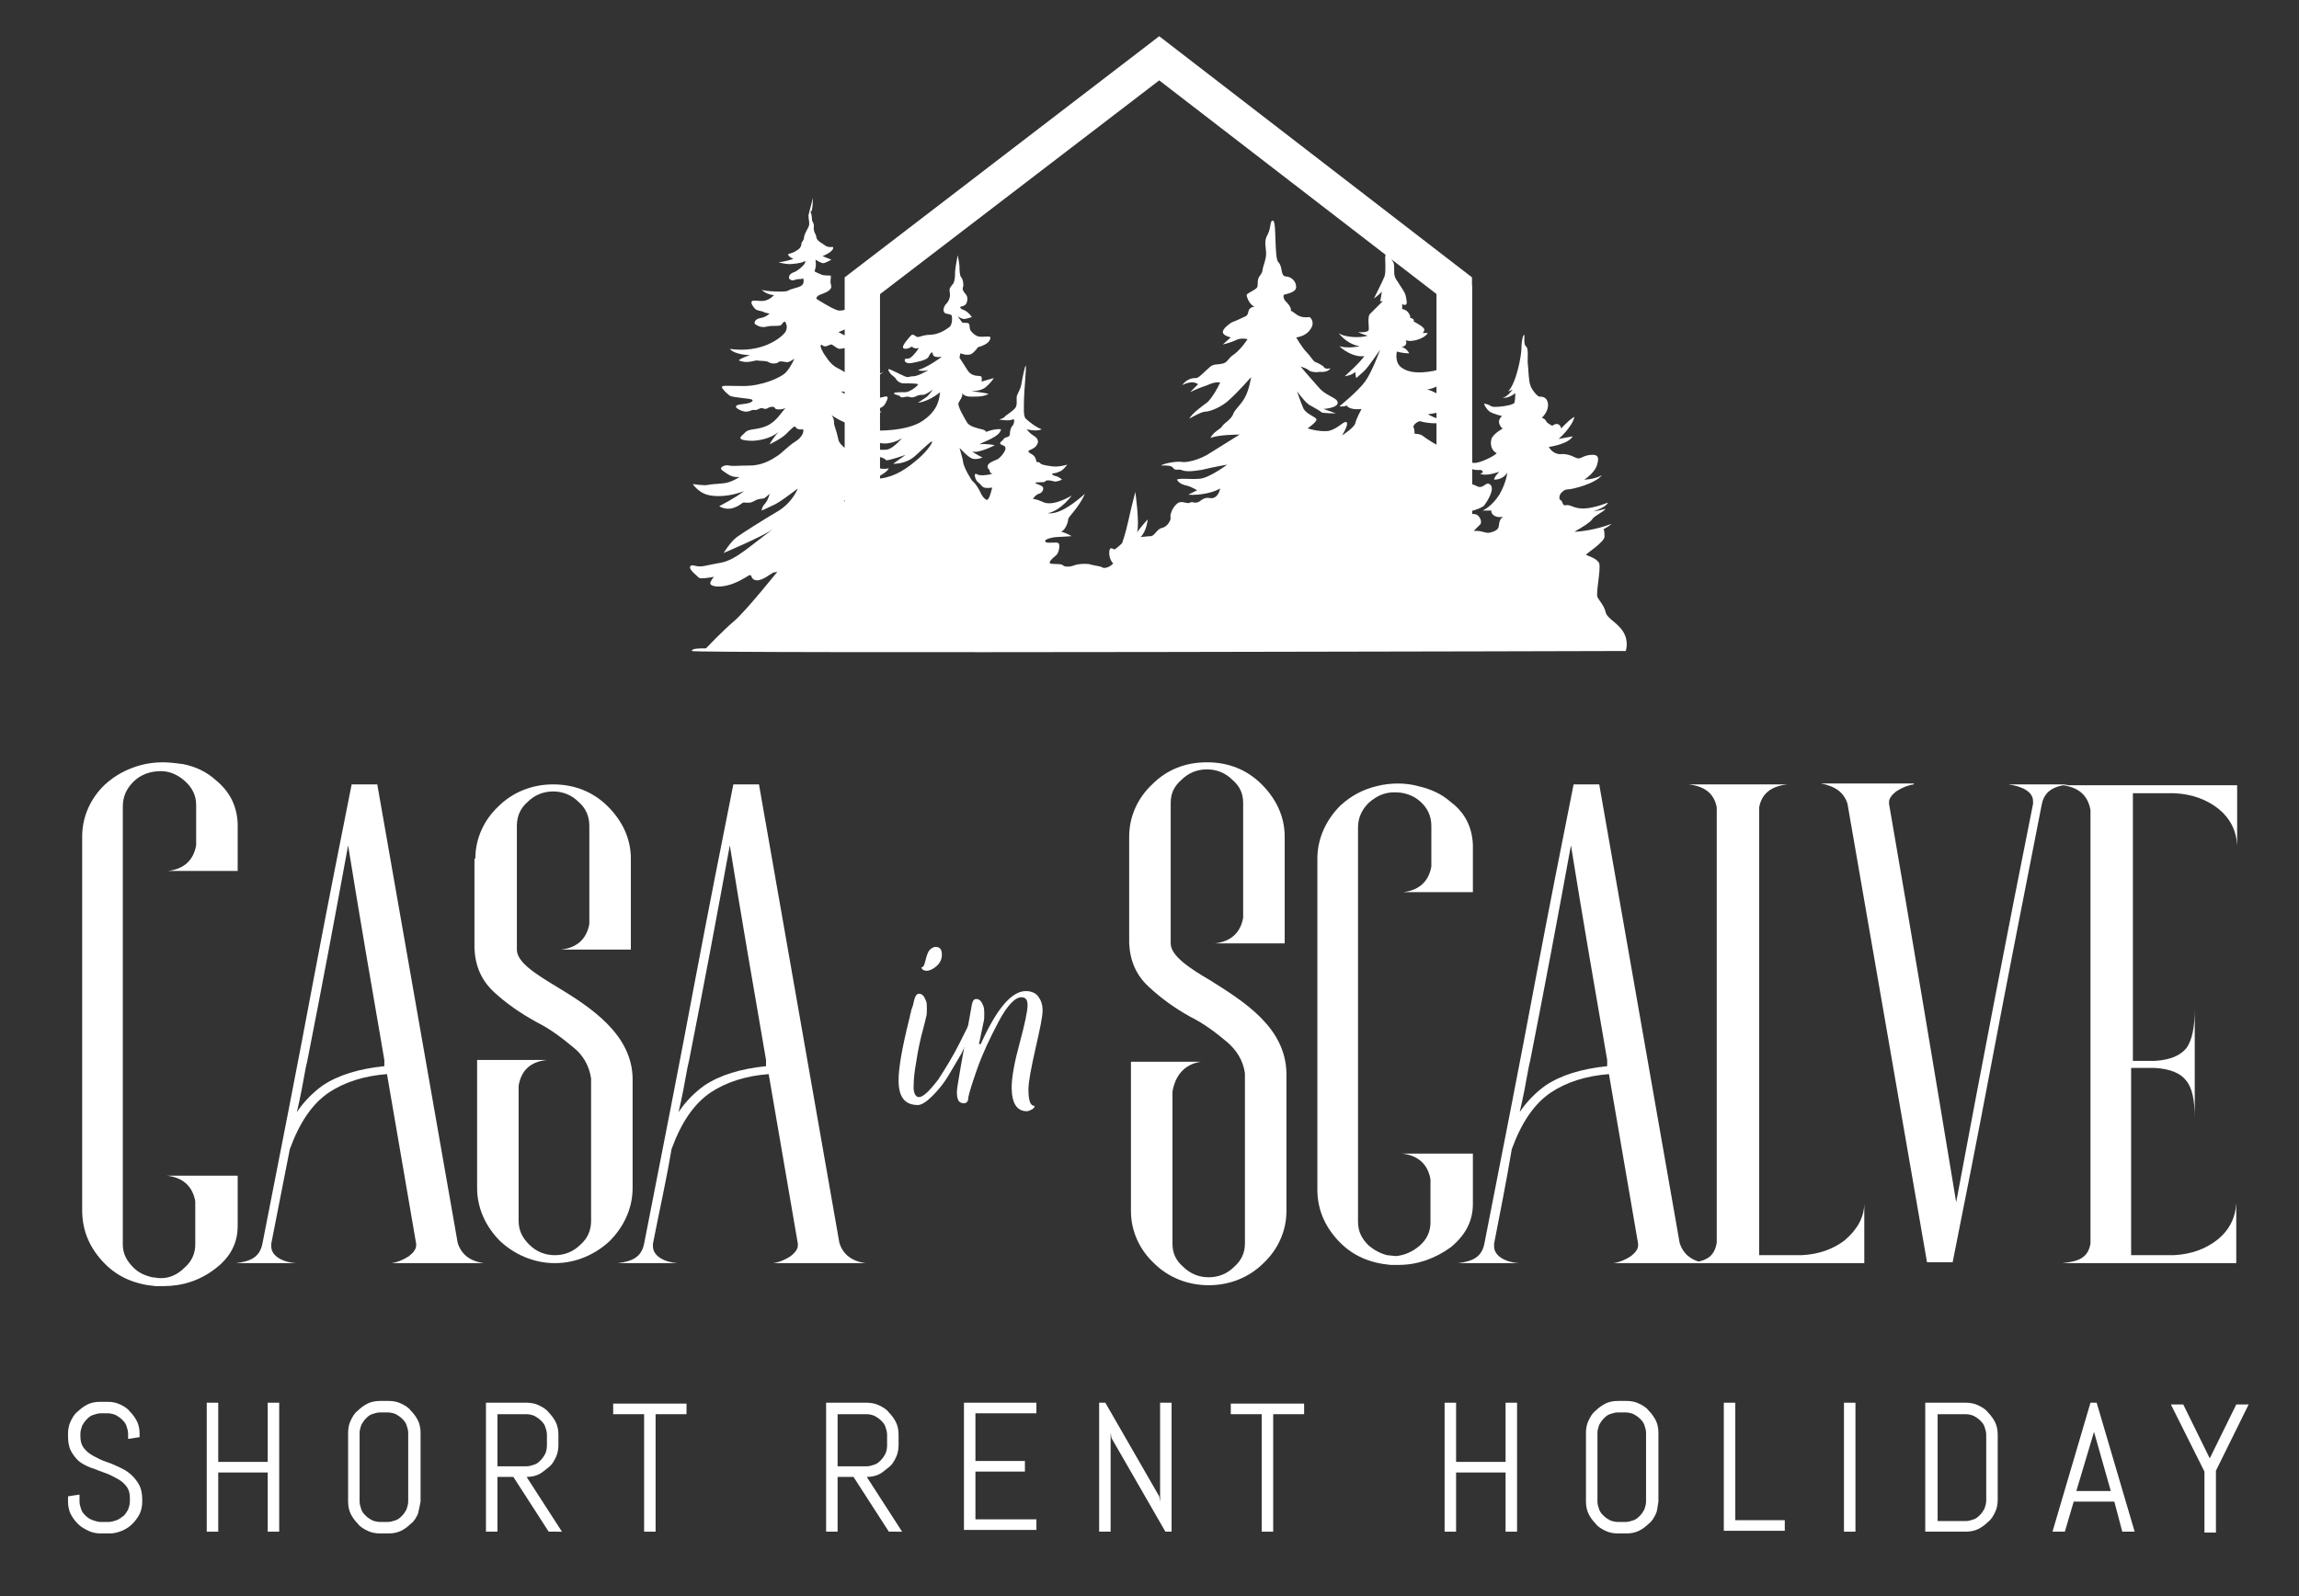
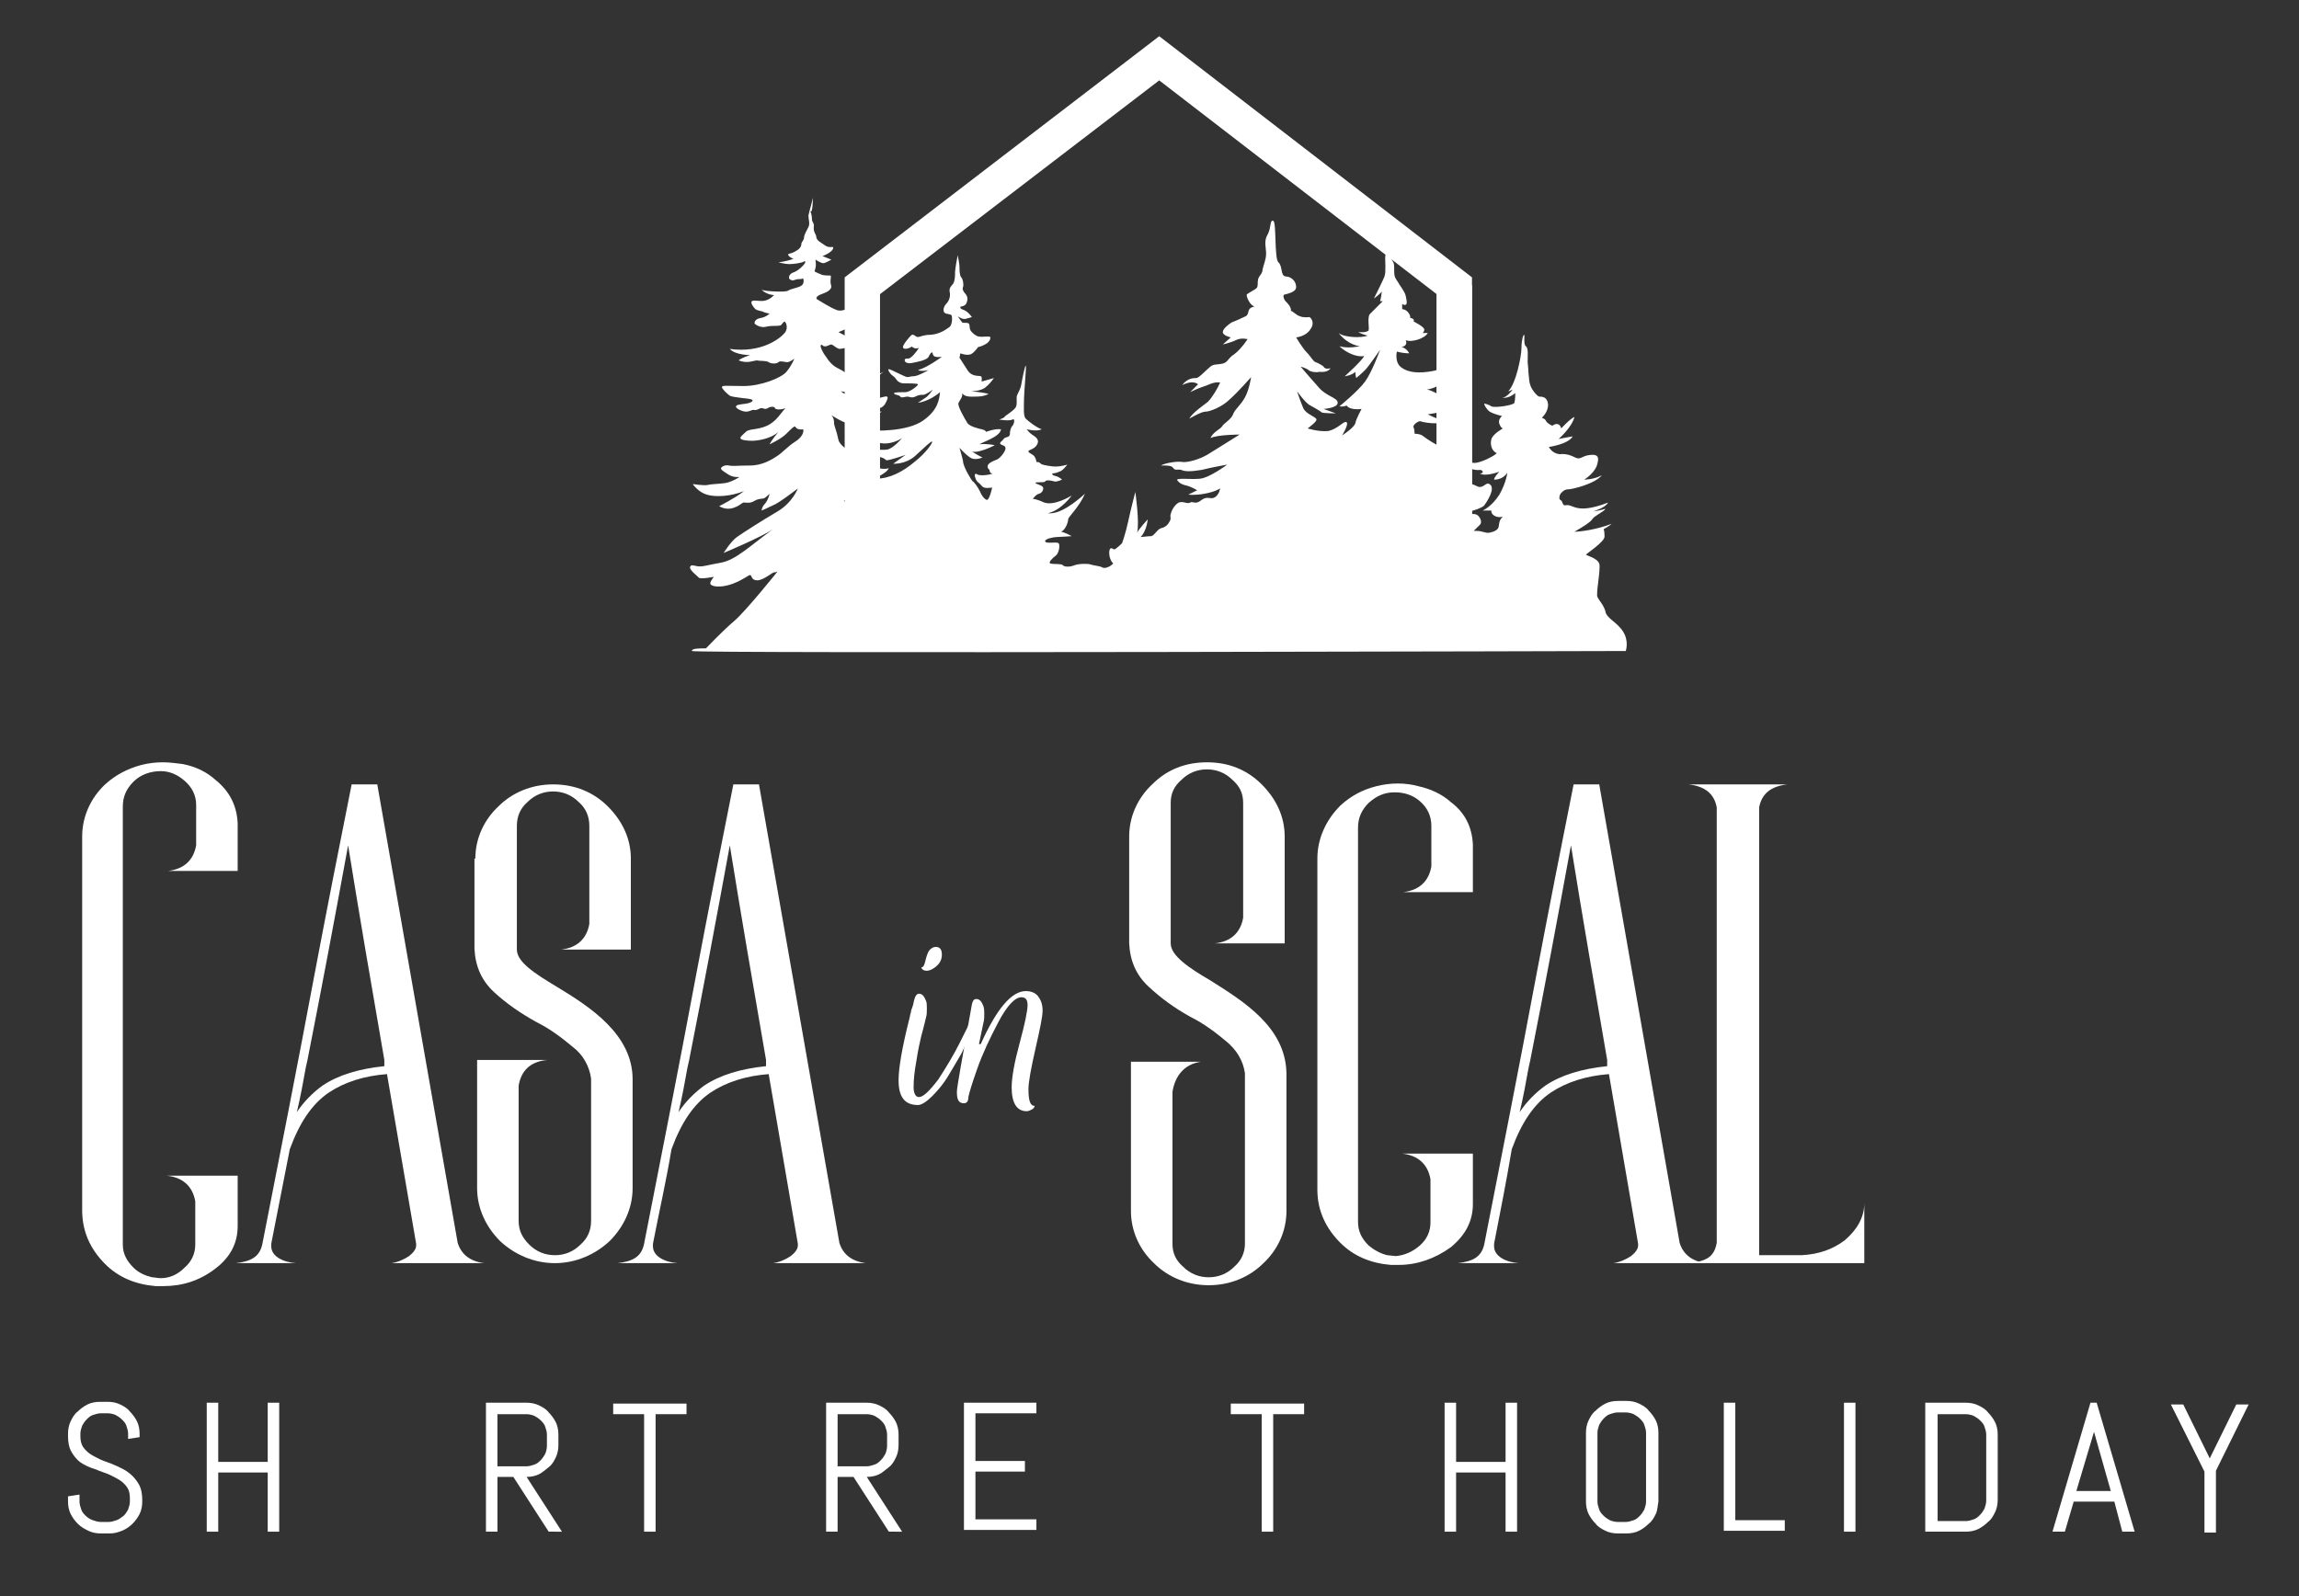
<svg xmlns="http://www.w3.org/2000/svg" version="1.1" id="Livello_1" x="0px" y="0px" viewBox="0 0 260.2 180.7" style="enable-background:new 0 0 260.2 180.7;" xml:space="preserve">
  <rect x="0" y="0" width="260.2" height="180.7" fill="#333333" stroke="none" />
  <style type="text/css">
	.st0{fill:#FFFFFF;}
</style>
  <g>
    <path class="st0" d="M16.1,170c0,0.5-0.1,1-0.3,1.4c-0.2,0.4-0.5,0.8-0.8,1.1c-0.3,0.3-0.7,0.6-1.2,0.8s-0.9,0.3-1.4,0.3h-1   c-0.5,0-1-0.1-1.4-0.3c-0.4-0.2-0.8-0.4-1.2-0.8c-0.3-0.3-0.6-0.7-0.8-1.1c-0.2-0.4-0.3-0.9-0.3-1.4v-0.6l1.3-0.2v0.8   c0,0.3,0.1,0.6,0.2,0.9c0.1,0.3,0.3,0.5,0.5,0.7c0.2,0.2,0.5,0.4,0.8,0.5s0.6,0.2,0.9,0.2h0.9c0.3,0,0.6-0.1,0.9-0.2   c0.3-0.1,0.5-0.3,0.8-0.5c0.2-0.2,0.4-0.5,0.5-0.7c0.1-0.3,0.2-0.6,0.2-0.9v-0.4c0-0.5-0.1-0.9-0.3-1.2c-0.2-0.3-0.5-0.6-0.8-0.8   s-0.7-0.4-1.1-0.6c-0.4-0.2-0.8-0.3-1.3-0.5c-0.4-0.2-0.9-0.3-1.3-0.5c-0.4-0.2-0.8-0.4-1.1-0.7c-0.3-0.3-0.6-0.7-0.8-1.1   s-0.3-1-0.3-1.6v-0.3c0-0.5,0.1-1,0.3-1.4c0.2-0.4,0.4-0.8,0.8-1.1c0.3-0.3,0.7-0.6,1.1-0.8c0.4-0.2,0.9-0.3,1.4-0.3h0.9   c0.5,0,1,0.1,1.4,0.3c0.4,0.2,0.8,0.4,1.1,0.8c0.3,0.3,0.6,0.7,0.8,1.1c0.2,0.4,0.3,0.9,0.3,1.4v0.4l-1.3,0.2v-0.6   c0-0.3-0.1-0.6-0.2-0.9s-0.3-0.5-0.5-0.7c-0.2-0.2-0.5-0.4-0.7-0.5s-0.6-0.2-0.9-0.2h-0.8c-0.3,0-0.6,0.1-0.9,0.2s-0.5,0.3-0.7,0.5   c-0.2,0.2-0.4,0.5-0.5,0.7c-0.1,0.3-0.2,0.6-0.2,0.9v0.3c0,0.5,0.1,0.9,0.3,1.2s0.5,0.6,0.8,0.8c0.3,0.2,0.7,0.4,1.1,0.6   c0.4,0.2,0.8,0.3,1.3,0.5s0.9,0.4,1.3,0.6c0.4,0.2,0.8,0.5,1.1,0.8c0.3,0.3,0.6,0.7,0.8,1.1c0.2,0.4,0.3,1,0.3,1.6V170z" />
    <path class="st0" d="M30.3,173.4v-6.7h-5.6v6.7h-1.3v-14.6h1.3v6.7h5.6v-6.7h1.3v14.6H30.3z" />
-     <path class="st0" d="M47.3,171.4c-0.2,0.4-0.4,0.8-0.8,1.1c-0.3,0.3-0.7,0.6-1.1,0.8c-0.4,0.2-0.9,0.3-1.4,0.3h-1   c-0.5,0-1-0.1-1.4-0.3c-0.4-0.2-0.8-0.4-1.1-0.8c-0.3-0.3-0.6-0.7-0.8-1.1c-0.2-0.4-0.3-0.9-0.3-1.4v-7.8c0-0.5,0.1-1,0.3-1.4   c0.2-0.4,0.4-0.8,0.8-1.1c0.3-0.3,0.7-0.6,1.1-0.8c0.4-0.2,0.9-0.3,1.4-0.3h1c0.5,0,1,0.1,1.4,0.3c0.4,0.2,0.8,0.4,1.1,0.8   c0.3,0.3,0.6,0.7,0.8,1.1c0.2,0.4,0.3,0.9,0.3,1.4v7.8C47.5,170.5,47.4,171,47.3,171.4z M46.2,162.2c0-0.3-0.1-0.6-0.2-0.9   s-0.3-0.5-0.5-0.7c-0.2-0.2-0.5-0.4-0.7-0.5s-0.6-0.2-0.9-0.2H43c-0.3,0-0.6,0.1-0.9,0.2s-0.5,0.3-0.7,0.5   c-0.2,0.2-0.4,0.5-0.5,0.7c-0.1,0.3-0.2,0.6-0.2,0.9v7.8c0,0.3,0.1,0.6,0.2,0.9c0.1,0.3,0.3,0.5,0.5,0.7c0.2,0.2,0.5,0.4,0.7,0.5   s0.6,0.2,0.9,0.2h0.9c0.3,0,0.6-0.1,0.9-0.2s0.5-0.3,0.7-0.5c0.2-0.2,0.4-0.5,0.5-0.7c0.1-0.3,0.2-0.6,0.2-0.9V162.2z" />
    <path class="st0" d="M62.1,173.4l-4-6.2h-1.8v6.2H55v-14.6h4.6c0.5,0,1,0.1,1.4,0.3c0.4,0.2,0.8,0.4,1.1,0.8   c0.3,0.3,0.6,0.7,0.8,1.1s0.3,0.9,0.3,1.4v1.2c0,0.5-0.1,1-0.3,1.4s-0.4,0.8-0.8,1.1s-0.7,0.6-1.1,0.8c-0.4,0.2-0.9,0.3-1.4,0.3   l4,6.2H62.1z M61.9,162.4c0-0.3-0.1-0.6-0.2-0.9s-0.3-0.5-0.5-0.7c-0.2-0.2-0.5-0.4-0.7-0.5s-0.6-0.2-0.9-0.2h-3.3v5.9h3.3   c0.3,0,0.6-0.1,0.9-0.2s0.5-0.3,0.7-0.5c0.2-0.2,0.4-0.5,0.5-0.7s0.2-0.6,0.2-0.9V162.4z" />
    <path class="st0" d="M74.2,160.1v13.3h-1.3v-13.3h-3.5v-1.2h8.3v1.2H74.2z" />
    <path class="st0" d="M100.6,173.4l-4-6.2h-1.8v6.2h-1.3v-14.6h4.6c0.5,0,1,0.1,1.4,0.3c0.4,0.2,0.8,0.4,1.1,0.8   c0.3,0.3,0.6,0.7,0.8,1.1s0.3,0.9,0.3,1.4v1.2c0,0.5-0.1,1-0.3,1.4s-0.4,0.8-0.8,1.1s-0.7,0.6-1.1,0.8c-0.4,0.2-0.9,0.3-1.4,0.3   l4,6.2H100.6z M100.4,162.4c0-0.3-0.1-0.6-0.2-0.9s-0.3-0.5-0.5-0.7c-0.2-0.2-0.5-0.4-0.7-0.5s-0.6-0.2-0.9-0.2h-3.3v5.9h3.3   c0.3,0,0.6-0.1,0.9-0.2s0.5-0.3,0.7-0.5c0.2-0.2,0.4-0.5,0.5-0.7s0.2-0.6,0.2-0.9V162.4z" />
    <path class="st0" d="M109.1,173.4v-14.6h8.2v1.2h-6.9v5.4h5.6v1.2h-5.6v5.4h6.9v1.2H109.1z" />
-     <path class="st0" d="M131.9,173.4l-6.1-10.6l-0.1-0.6v11.2h-1.3v-14.6h0.7l6.1,10.6l0.1,0.6v-11.2h1.3v14.6H131.9z" />
    <path class="st0" d="M144.1,160.1v13.3h-1.3v-13.3h-3.5v-1.2h8.3v1.2H144.1z" />
    <path class="st0" d="M170.4,173.4v-6.7h-5.6v6.7h-1.3v-14.6h1.3v6.7h5.6v-6.7h1.3v14.6H170.4z" />
    <path class="st0" d="M187.4,171.4c-0.2,0.4-0.4,0.8-0.8,1.1c-0.3,0.3-0.7,0.6-1.1,0.8c-0.4,0.2-0.9,0.3-1.4,0.3h-1   c-0.5,0-1-0.1-1.4-0.3c-0.4-0.2-0.8-0.4-1.1-0.8c-0.3-0.3-0.6-0.7-0.8-1.1c-0.2-0.4-0.3-0.9-0.3-1.4v-7.8c0-0.5,0.1-1,0.3-1.4   c0.2-0.4,0.4-0.8,0.8-1.1c0.3-0.3,0.7-0.6,1.1-0.8c0.4-0.2,0.9-0.3,1.4-0.3h1c0.5,0,1,0.1,1.4,0.3c0.4,0.2,0.8,0.4,1.1,0.8   c0.3,0.3,0.6,0.7,0.8,1.1c0.2,0.4,0.3,0.9,0.3,1.4v7.8C187.6,170.5,187.6,171,187.4,171.4z M186.3,162.2c0-0.3-0.1-0.6-0.2-0.9   s-0.3-0.5-0.5-0.7c-0.2-0.2-0.5-0.4-0.7-0.5s-0.6-0.2-0.9-0.2h-0.9c-0.3,0-0.6,0.1-0.9,0.2s-0.5,0.3-0.7,0.5   c-0.2,0.2-0.4,0.5-0.5,0.7c-0.1,0.3-0.2,0.6-0.2,0.9v7.8c0,0.3,0.1,0.6,0.2,0.9c0.1,0.3,0.3,0.5,0.5,0.7c0.2,0.2,0.5,0.4,0.7,0.5   s0.6,0.2,0.9,0.2h0.9c0.3,0,0.6-0.1,0.9-0.2s0.5-0.3,0.7-0.5c0.2-0.2,0.4-0.5,0.5-0.7c0.1-0.3,0.2-0.6,0.2-0.9V162.2z" />
    <path class="st0" d="M195.1,173.4v-14.6h1.3v13.3h5.6v1.2H195.1z" />
    <path class="st0" d="M208.7,173.4v-14.6h1.3v14.6H208.7z" />
    <path class="st0" d="M225.8,171.2c-0.2,0.4-0.4,0.8-0.8,1.1c-0.3,0.3-0.7,0.6-1.1,0.8s-0.9,0.3-1.4,0.3h-4.6v-14.6h4.6   c0.5,0,1,0.1,1.4,0.3c0.4,0.2,0.8,0.4,1.1,0.8c0.3,0.3,0.6,0.7,0.8,1.1c0.2,0.4,0.3,0.9,0.3,1.4v7.4   C226.1,170.3,226,170.8,225.8,171.2z M224.8,162.4c0-0.3-0.1-0.6-0.2-0.9c-0.1-0.3-0.3-0.5-0.5-0.7c-0.2-0.2-0.5-0.4-0.7-0.5   s-0.6-0.2-0.9-0.2h-3.2v12.1h3.2c0.3,0,0.6-0.1,0.9-0.2s0.5-0.3,0.7-0.5c0.2-0.2,0.4-0.5,0.5-0.7c0.1-0.3,0.2-0.6,0.2-0.9V162.4z" />
    <path class="st0" d="M239.3,170h-4.6l-1,3.4h-1.4l4.3-14.6h0.7l4.3,14.6h-1.4L239.3,170z M235,168.8h3.9l-1.9-6.7l0-0.5l0,0.5   L235,168.8z" />
    <path class="st0" d="M250.8,166.5v7h-1.3v-6.9l-3.8-7.6h1.4l3,6.1l3-6.1h1.4L250.8,166.5z" />
  </g>
  <g>
    <polygon class="st0" points="166.6,73.6 162.6,73.6 162.6,33.3 131.2,9.1 99.6,33.3 99.6,67.3 95.6,67.3 95.6,31.4 131.2,4.1    166.6,31.4  " />
    <path class="st0" d="M183.7,71.5c-0.7-1.1-1.9-1.5-2-2.3c-0.2-0.7-0.7-1.2-0.9-1.6c-0.2-0.4,0.4-3.2,0.2-3.8   c-0.2-0.6-1.4-0.9-1.5-1c0-0.1,2.2-1.5,2.1-2.1c0-0.6-0.1-0.8-0.1-0.8s0.6-0.3,0.9-0.6c-1.8,0.7-3.7,0.9-4.2,0.9c1-0.6,1.7-1,2-1.4   c0.2-0.4,1.4-0.9,1.5-1.2c-0.6,0.2-1.4,0.3-1.4,0.3s1.4-0.4,1.7-1c-2.1,0.8-3,0.7-3.5,0.6c-0.5-0.1-0.9-0.4-1.3-0.3   c-0.4,0.1-0.3-0.5-0.6-0.6c-0.2-0.1-0.1-0.6,0.1-0.8c0.2-0.2,0.4-0.4,0.8-0.4c0.4,0,3-0.6,3.8-1.6c-0.9,0.5-2,0.5-2,0.5   s1-0.6,1.4-1.5c0.3-0.9,0.3-1.4-0.7-1.3c-1,0.1-1.1,0.6-1.7,0.3c-0.6-0.3-1-0.4-1.5-0.4c-0.5,0.1-1-0.2-1.2-0.4   c-0.2-0.2-0.3-0.4-0.3-0.4s2.2-0.3,2.7-1.2c-0.6,0.1-1.6,0.3-1.6,0.3s1.5-1.3,1.8-2.5c-0.5,0.2-1.5,1.3-1.5,1.3s-0.1-0.5-0.5-0.5   c-0.3,0-0.5,0.2-0.5,0.2s-0.5-0.2-0.7-0.5c-0.1-0.3-0.5-0.4-0.5-0.4s0.8-0.7,0.7-1.6c-0.1-0.8-0.7-0.8-1-0.8   c-0.3-0.1-0.9-0.9-1-1.3c-0.2-0.5-0.2-1.8-0.3-2.6c0-0.7,0.1-1.6-0.2-1.8c-0.3-0.2-0.1-1.3-0.2-1.3c-0.1,0-0.3,0.6-0.3,1.5   c0,0.9-0.6,4-1.5,4.9c0.1,0,0.5-0.2,0.5-0.2s-0.7,1-1.2,0.9c0.7,0.2,1.5-0.5,1.5-0.5s0,0.8-0.1,1.1c-0.1,0.3-2.3,0.6-2.6,0.4   c-0.3-0.2-0.7-0.3-0.8-0.3c-0.1,0,0.2,0.6,0.6,0.9c0.5,0.3,1.4,0.5,1.4,0.5s-0.5,0.4-0.3,0.9c0.2,0.5,0.4,0.5,0.4,0.5   s-1.1,0.6-1.3,1.2c-0.2,0.7,0.1,1.4,0.6,1.6c-0.2,0.3-2,1.2-2.6,1.1c-0.6-0.1-0.8,0-0.8,0.3c0,0.2,0.7,0.6,1.6,0.5   c0.4,0.2,0.2,0.4-0.1,0.4c0.6,0.4,2.2-0.2,2.2-0.2s-0.6,0.6-0.6,0.9c1.1,0,1.5-0.8,1.5-0.8s-0.1,1.1-0.9,2.5   c-0.9,1.4-1.9,1.8-1.9,1.8s0.5,0,1,0c-0.1,0.4,0.5,0.9,1.3,0.7c-0.5,0.4-0.4,0.9-0.5,1.2c-0.1,0.3-0.5,0.5-1,0.6   c-0.5,0.1-0.7-0.2-1.6-0.2c-0.2,0-0.2,0-0.2,0s0.3-0.3,0.6-0.6c0.3-0.2,0.3-0.6,0-1c-0.3-0.4-0.7-0.3-1-0.3c-0.3,0-0.4-0.2-0.4-0.2   s1.7-0.4,2-0.8c0.3-0.4,1.2-1.8,0.7-2.3c-0.5-0.5-0.7,0.4-1.4,0.2c-0.7-0.3-0.7-0.4-1.5-0.2l0.4-0.3c0,0-0.8-0.5-1.7-0.8   c-0.8-0.4-1.2-0.8-1.2-0.8s0.3-0.5,0.6-0.6c0.3-0.1,0.6-0.3,0.7-0.8c0.1-0.5,0.3-1,0.1-1.2c-0.2-0.1-1,0.3-1.5,0.2   c-0.5-0.1-1.7-0.9-2.1-1.2c-0.3-0.3-1-0.3-1-0.3s0-0.5-0.1-0.7c-0.2-0.2,0.5-0.8,0.8-0.7c0.2,0.1,2.2,0.5,3.1-0.1   c-0.9,0.1-2.3-0.7-2.3-0.7s1.9-0.2,2.3-0.7c0.4-0.5,1-1,0.6-1.4c-0.4-0.3-0.9,0.3-1.3,0.1c-0.3-0.2-1.1-0.7-1.7-0.8   c1.6-0.2,3.1-1.8,3.2-2.1c0.1-0.3,0-0.6,0.2-1c0.2-0.4,0.2-1,0.2-1s-1.3,1.7-2.9,2c-1.6,0.3-2.8,0.2-3.6-0.4   c-0.8-0.6-0.5-1.8-0.5-1.8s0.6,0.2,1.4,0.2c-0.4-0.7-0.9-0.7-0.9-0.7s0.8-0.1,0.5-0.8c0.5,0.3,2.1-0.1,2.5-0.8c-0.3,0-0.6,0-0.6,0   s0.2-0.1,0.2-0.4c0-0.3-1.2-0.9-1.2-0.9s0.1-0.2-0.1-0.3c-0.1-0.1-0.3-0.1-0.3-0.1s0.1-0.2-0.2-0.6c-0.3-0.4-0.7-0.4-0.7-0.4   s0-0.6,0-0.6c0,0,0.2,0.2,0.4,0.1c0.2-0.1,0.1-0.5,0-1c-0.1-0.5-0.7-1.2-0.9-1.6c-0.2-0.3-0.4-0.5-0.4-1.1c0-0.6,0-0.9-0.1-1.1   c-0.1-0.2-0.3-0.4-0.3-0.7c0-0.3-0.1-1.3-0.3-1.4c-0.1,0,0,0.9-0.2,1.1s-0.1,0.9-0.1,1.4c0,0.5,0,0.9-0.1,1.2   c-0.1,0.3-1.2,2.5-1.2,2.5s0.7-0.5,0.9-0.8c-0.1,0.8-0.2,1.1-0.2,1.1h0.3c0,0-1,1-1.4,1.4c-0.4,0.3-0.1,1.6-0.2,1.9   c-0.2,0.3-1.2,0.2-1.2,0.2s0.6,0.3,1.1,0.4c-0.8,0.3-2.7,0.2-3.3-0.3c1.1,1.4,2.4,1.5,2.4,1.5s-1.3,0.3-2.3,0   c0.7,0.7,2,1.3,2.8,1.1c-0.2,0.5-2.2,2.3-2.2,2.3s0.8-0.1,1.2-0.5c0,0.4,0.1,0.7,0.1,0.7s0.6-0.5,1-0.9c0.4-0.4,1.7-2.3,1.7-2.3   s-0.9,2.5-1.7,3.6c-0.8,1.1-2.9,2.8-2.9,2.8s0.5,0.1,0.8-0.1c0.4,0.6,1.7,0.4,1.7,0.4s-0.6,1.1-0.7,1.6c-0.1,0.5-1.5,1.4-1.5,1.4   s0.8-1.3,0.5-1.5c-0.3-0.2-1,0.8-2.1,1c-1.1,0.1-2.3-0.3-2.3-0.3s1-0.7,1-1c0-0.3-1.2-0.6-1.5-1.3c-0.3-0.7-0.7-1.9-0.7-1.9   s1,1.4,1.5,1.6c0.5,0.3,1.1,0.6,1.3,0.8c0.3,0.1,1.6,0.1,1.6,0.1l-1.4-0.5c0,0,1.6-0.1,1.6-0.7c0-0.6-1.3-0.7-2.2-1.8   c-0.9-1-2-2.3-2-2.3s0.7,0.2,0.9,0.4c0.2,0.2,0.9,0.3,1.2,0.2c0.3,0,0.9,0.1,1.3-0.4c-0.5,0.1-0.7,0-0.8-0.2   c-0.1-0.1-0.6-0.4-0.9-0.5c-0.3-0.1-0.5-0.6-1-1.1s-1.2-1.7-1.2-1.7s1.1-0.1,1.6-0.9c0.6-0.8,0-1.4-0.1-1.4c-0.1,0-0.6,0.1-1.1-0.1   c-0.5-0.2-0.8-0.6-1-0.6c0.1-0.4-0.4-0.9-0.6-1.1c-0.2-0.2-0.3-0.6-0.2-0.7c0-0.1,1.4-0.2,1.4-0.9c0-0.7-0.6-1.2-1.2-1.2   c-0.6-0.1-0.3-1.1-0.8-1.6c-0.5-0.4-0.2-4.6-0.6-4.7c-0.4-0.1-0.2,0.7-0.6,1.5c-0.5,0.8-0.2,1.5-0.2,2.2c0,0.7-0.3,1.3-0.4,1.8   c0,0.5-0.4,0.7-0.5,1.1c-0.1,0.4,0,0.6-0.1,0.9c-0.1,0.3-1.2,0.7-1.2,0.9c0,0.3,0.4,1.2,0.9,1.3c-1,0.2-0.5,0.8-1,1.1   c-0.4,0.2-1.3,0.6-1.6,0.7c-0.3,0.2-1,0.7-1,1.1c0,0.4,0.9,0.6,0.9,0.6l-0.9,0.8c0,0,0.9-0.2,1.5-0.5c0.6-0.3,1.3-0.1,1.3-0.1   s-0.7,1.1-1.5,1.7c-0.8,0.5-0.7,1-1.5,1.1c-0.5,0.1-0.8,0-1.2,0.3c-0.5,0.4-1.3,1.3-1.6,1.3c-0.3,0-1,0-1.6,0.8   c0.8-0.4,1.4-0.4,1.8-0.1l-0.9,0.9c0,0,0.8-0.4,1.4-0.6c0.7-0.2,1.2-0.6,2-0.5c-0.3,0.7-0.9,1.7-1.4,2.2c-0.5,0.4-1.7,1.2-2.1,1.9   c0.9-0.5,1.5-0.8,1.9-0.8c0.4,0,1.8-0.5,2.7-1.4c0.9-0.8,2.4-2.5,2.4-2.5s-0.2,1.4-0.7,2.3c-0.5,0.9-1,1.2-1.3,1.8   c-0.2,0.7-1.1,1.1-1.3,1.5c-0.2,0.3-1,0.6-1.3,1.3c0.8-0.4,3.3-0.4,3.3-0.4s-1.9,1.2-3.2,2c-1.3,0.9-2.9,1.2-3.3,1.1   c-0.5-0.1-1.9,0.1-2.4,0.4c0.8,0,1.2,0,1.4,0.3s0.5,0.1,0.9,0.2c0.4,0.2,1.1,0.2,2.3,0c1.2-0.3,2.9-0.6,2.9-0.6s-2,1.5-3.1,1.6   c-1.1,0.1-2.2-0.1-2.6,0.1c0.3,0.5,0.8,0.6,1.2,0.7c0.4,0.1,1.1,0.5,1.1,0.5l-1,0.5c0,0,0.7,0.1,1.8-0.1c1.2-0.2,1.8-0.6,1.8-0.6   s-0.1,0.7-0.6,1c-0.5,0.3-0.8-0.2-1.5,0.3c-0.7,0.6-1,0.1-1.3,0.3c-0.3,0.2-0.8-0.2-1.3,0c-0.5,0.3-0.8,0.9-0.9,1.3   c-0.1,0.4,0.1,0.4-0.1,0.8s-0.5,0.7-1,0.8c-0.5,0.2-0.7,0.8-1.1,0.9c-0.4,0-1,0.1-1.2,0.1c0.7-0.7,0.8-2,0.8-2s-1,1.1-1.2,1.5   c0.3-1.1-0.2-4.6-0.2-4.6s-0.5,1.9-0.8,3.3c-0.3,1.4-0.7,2.5-0.7,2.5s-0.7,0.7-0.9,0.7c-0.1,0-0.2-0.2-0.4-0.1   c-0.2,0-0.3,1.1,0.3,1.7c-0.5,0.5-1.1,0.6-1.3,0.4c-0.2-0.1-1-0.2-1.3-0.3c-0.2-0.1-1.3-0.1-1.8,0.1c-0.5,0.2-1.1,0.2-1.3,0   c-0.1-0.2-1-0.1-1.4-0.2c-0.3-0.1,0.2-0.6,0.6-0.9c0.4-0.3,0.5-1.3,0.3-1.4c-0.2-0.2-1.4,0.1-1.5-0.2c-0.1-0.3,1-0.5,1.3-0.5   c0.3,0,1.7-0.1,1.7-0.1s-0.7-0.4-1.2-0.5c0.5-0.2,0.8-1.1,0.8-1.4c0-0.3,1.2-1.3,1.9-2.9c-0.9,0.8-2.8,2.4-4.2,2.2   c1.5-0.3,2.7-2,2.7-2s-1.9,1.2-3.1,0.8c-1.1-0.5-1.3-0.4-1.3-0.4s0.3-0.5,0.7-0.6c0.4-0.1,0.6-0.6,0.4-0.8   c-0.2-0.2-0.7-0.3-0.8-0.4c-0.1-0.2,1,0,1.1-0.2c0.1-0.2,0.7-0.1,1,0c0.3,0.1,0.9-0.2,0.9-0.2s-0.3-0.3-0.7-0.4   c-0.5-0.1-0.4-0.3-0.4-0.3c0,0,0.4,0,0.8-0.2c0.4-0.1,0.9-0.8,0.9-0.8s-0.9,0.3-1.7,0.2c-0.8-0.1-1.3-0.2-1.4-0.4   c-0.1-0.1-0.4-0.1-0.4-0.1s0-0.3-0.2-0.6c-0.2-0.3-0.7-0.4-0.7-0.6c0-0.2,0.7-0.2,1-0.8c0.3-0.6-0.3-0.9-0.6-1.1   c-0.3-0.2-0.6-0.6-0.6-0.6s1.1,0.3,1.7,0c-0.6-0.2-1.5-0.9-1.8-1.2c-0.3-0.3-0.2-1.3-0.2-2.2c0-0.8,0.3-3.8,0.2-3.8   s-0.4,1.5-0.5,2.1c-0.1,0.6-0.4,1-0.5,1.3c-0.1,0.3,0.1,1.1-0.2,1.4c-0.3,0.4-1.2,0.9-1.2,1c0,0.1-0.6,0.3-0.6,0.3s1.1,0.2,1.5,0   c0.3-0.2,0.2,0.5,0,0.7c-0.2,0.2-0.3,0.6-0.3,1c-0.1,0.4-0.5,0.2-0.7,0.5c-0.2,0.3-0.4,0.3-0.4,0.5s0.6,0.2,0.6,0.5   c0.1,0.2-0.4,1-0.9,1.3c-0.5,0.2-1,0.4-1.1,0.7c-0.1,0.3,0.2,0.5,0.2,0.5s0,0.4,0.3,0.4c0.3,0-1.2,0.4-1.7,0.1   c-0.5-0.3-0.2,0.7,0.1,0.9c0.3,0.2,0.4,0.5,0.7,0.6c0.3,0.1,0.9,0,0.9,0s-0.3,1.4-0.6,1.4c-0.3-0.1-0.6-0.5-0.8-1   c-0.2-0.4-0.6-1-0.8-1.1c-0.2-0.2-1.1-1.7-1.1-2.3c-0.1-0.5-0.4-1.5-0.4-1.5s0.9,1,1.4,1.2c0.5,0.2,1.2-0.1,1.2-0.1   s-0.8-0.4-1.2-0.7c0.7,0.3,2.6-0.7,2.6-0.7s-1-0.2-1.7-0.1c0.1-0.2,2.3-0.8,2.4-1.7c-0.7-0.1-1.7,0.3-1.7,0.3s0-0.2-0.5-0.3   c-0.4-0.1-1.3-0.3-1.6-0.7c-0.3-0.5-1.2-2-1-2.3c0.2-0.4,0.5-0.7,0.4-1.1c0.3,0.5,1.1,0.4,1.5,0.4c0.4,0,0.9,0,1.5-0.3   c-0.7-0.2-2-0.3-2-0.3s1.2,0,1.7-0.5c0.5-0.4,0.9-1,0.9-1l-1.4,0.4c0,0,0.1-0.6-0.1-0.6c-0.2-0.1-1,0.1-1.5-0.7   c-0.5-0.8-0.9-1.4-0.9-1.4l0.1-0.5c0,0,0.7,0.3,1.2,0.1c0.4-0.2,0.8-0.8,0.8-0.8s1.4-0.3,1.4-1.1c0-0.2-1,0-1.3-0.1   c-0.3,0-0.9-0.5-1-0.8c-0.1-0.3,0-0.6-0.2-0.7c-0.2-0.1-0.6,0-0.7-0.1c-0.1-0.1-0.5-0.7-0.5-0.7s0.5,0.4,0.9,0.3   c0.4-0.1,0.7-0.2,0.7-0.2s-0.4-0.6-0.9-0.8c-0.6-0.2-0.4-0.4-0.3-0.4c0.1,0,0.5-0.1,0.6-0.4c0.1-0.3,0.2-0.6-0.1-1   c-0.3-0.3-0.4-0.6-0.3-0.8c0.1-0.2,0-0.9-0.2-1.1c-0.2-0.2-0.2-0.9-0.2-1.2c0-0.3-0.2-1.3-0.2-1.3s-0.3,1.5-0.3,1.9   c0,0.4,0,0.9-0.2,1.3c-0.3,0.4-0.5,0.5-0.4,1c0.1,0.5-0.1,1-0.4,1.3c-0.3,0.3-0.4,0.8-0.2,1c0.2,0.2,0.6,0.1,0.8,0.3   c0.1,0.2,0.1,1-0.2,1.3c-0.3,0.2-1,0.8-2.1,0.9c-1.1,0-1.4,0.4-1.7,0.2c-0.3-0.2-0.4-0.3-0.6-0.1c-0.2,0.2-0.9,1-0.9,1.3   c0,0.3,0.6,0.2,0.9,0c0.2-0.2,0.2,0.3,0.9,0.1c-0.3,0.5-0.9,1.2-1.2,1.2c-0.3,0-0.4,0-0.4,0.2c0,0.2,0.3,0.4,0.8,0.3   c0.5-0.1,1.7-0.3,1.9-0.7s0.3-0.5,0.4-0.5c0.1,0,0,0.2,0.2,0.4c0.2,0.2,0.9,0.1,0.9,0.1s-1.6,1.2-2.7,1.5c0.5,0.2,1.2,0,1.2,0   s-1.2,0.7-1.7,0.7c-0.5,0-0.6,0.2-1,0c-0.5-0.2-1.6-0.8-1.8-0.8c-0.2,0,0.2,0.6,0.4,0.7c0.2,0.2,0.3,0.2,0.4,0.4   c0.2,0.3,0.5,0.5,0.9,0.5c0.4,0,1.5,0,1.6,0.1c0.1,0.1-0.9,0.9-1.4,0.9c-0.5,0-1.2,0-1.3,0.1c-0.1,0.2,0.6,0.2,0.7,0.4   c0.1,0.2,0.6,0,0.8,0c0.2,0,0.5,0.2,0.9,0c0.4-0.2,0.6-0.2,0.9-0.2c0.3,0,1.1-0.6,1.1-0.6s-0.5,0.7-0.8,0.9   c-0.3,0.2-0.9,0.6-0.9,0.6s1.2-0.1,2.5-1.2c-0.1,0.8-0.2,2-1.9,3.2c-1.8,1.3-5.6,1.2-6.1,1.1c0.5,0.5,1,0.7,1.2,1.1   c-0.7,0.1-1,0-1,0s0.9,0.5,1.8,0.4c1-0.1,1.7-0.6,1.7-0.6s-1,1.2-1.7,1.3c-0.7,0.1-2.3-0.1-2.3-0.1s0.7,0.8,1.3,0.9   c0.5,0.1,0.7,0.2,0.9,0.4c0.2,0.1,2.2-0.6,2.2-0.6l-1.4,1c0,0,1.4,0.1,2.5-0.9c1.1-1,1.8-1.7,1.9-1.6c0.1,0.1-0.7,1.3-2,2.3   c-1.3,1.1-2.8,1.9-4.4,1.9c0.5-0.4,1.3-0.7,1.5-1.2c-0.8,0.3-2-0.3-2-0.3l0.6-0.2c0,0-4-1.4-4.3-2.7c-0.3-1.4-0.5-1.5-0.5-2   c0-0.5-0.3-0.8-0.3-0.8s1.2,0.8,1.8,0.9c0.6,0,2-0.4,2-0.4l-1-0.4c0,0,2.1,0.1,2.9-0.5l-1.4,0c0,0,0.7-0.4,1.1-0.4   c0.3,0,0.6-0.3,0.7-0.5c0.1-0.2,0.4-0.7,0.2-0.8c-0.2-0.1-1.2,0.3-1.9,0.4c-0.7,0.1-1.6-0.2-2.4-0.5c-0.8-0.3-0.9-0.5-0.9-0.5   s0.7,0.2,1.4,0c0.7-0.2,1.1-0.8,1.6-1c0.5-0.2,0.5-0.3,0.7-0.4c0.2-0.1,1.1-0.8,1.1-0.8s-1.4,0.8-2.5,0.5c-1.1-0.2-1.4-0.1-1.8-0.4   c-0.4-0.3-0.9-0.5-1.2-0.7c-0.3-0.2-0.7-0.6-1-1.1c-0.4-0.5-0.7-1.2-0.6-1.3c0.1-0.2,0.2,0.1,0.4,0.1c0.2,0.1,0.6-0.2,0.8-0.2   c0.3,0.1,0.5,0.4,0.9,0.5c0.4,0,0.8-0.2,1.1-0.1c0.3,0.1,1.2,0.2,2.1,0c-0.6-0.4-1-0.4-1-0.4s1.4-0.5,1.9-1c-0.7,0-1.7,0.4-2.3,0.4   c-0.5,0-1.9-0.8-1.9-0.8s1.2-0.4,1.5-0.9c0.3-0.4,0.9-1.7,0.4-1.9c-0.5-0.2-1.3,0.6-2.1,0.3c-0.8-0.3-2-1.1-2.2-1.2   c-0.2-0.1-0.1-0.4,0.5-0.6c0.5-0.2,0.8-0.3,1-0.6c0.2-0.2,0-0.5,0-0.8c0-0.3,0.1-0.7,0-0.7c-0.1,0-0.8,0-1-0.1   c-0.2-0.1-0.8-0.3-0.8-0.4c0-0.1,0.1-0.2,0.1-0.4c0.1-0.2,0-0.9,0-0.9s0.6,0.4,0.9,0.4c0.2,0,0.9-0.4,0.9-0.4l-1-0.4   c0,0,1.3-0.5,1.2-1c0-0.1-0.5,0.1-0.9-0.2c-0.4-0.3-0.9-0.5-1-0.9c0-0.4-0.3-0.5-0.3-1.1c0.1-0.6-0.2-0.6-0.2-1   c0-0.4-0.1-0.7-0.2-0.9C92,24.3,92,22.4,92,22.4c-0.1,0.5-0.4,1.5-0.5,2c0,0.5,0.2,0.9,0,1.3c-0.2,0.4-0.5,0.9-0.5,1.2   c0,0.3-0.3,0.5-0.3,0.7c0,0.3-0.2,0.6-0.6,0.8c-0.4,0.3-0.9,0.3-0.9,0.4c0,0.1,0.1,0.3,0.6,0.5c-0.8,0.3-1.7,0.4-1.7,0.4   s0.8,0.2,1.2,0.2c0.4,0,1.4-0.1,1.7-0.3c0.1-0.1,0.2,0,0.1,0.2c-0.1,0.2-0.7,0.8-1.2,1c-0.6,0.2-0.6,0.5-0.6,0.7   c0.1,0.2,0.4,0.3,0.6,0.2c0.3-0.1,0.4-0.1,0.5-0.1c0.1,0,0.4,0,0.5-0.1c0.1,0.3,0.1,0.7-0.3,0.9c-0.4,0.2-1.1,0.3-1.4,0.5   c-0.2,0.2-2.6,0.1-3-0.1c0.6,0.6,1.4,0.6,1.4,0.6s-0.3,0.4-0.9,0.6c-0.6,0.2-1.4-0.1-1.6,0.1c-0.2,0.2,0.2,0.7,0.4,0.9   c0.3,0.2,0.7,0.2,0.9,0.3c0.1,0.1,0.7,0.2,0.7,0.2s-0.4,0.4-1,0.5c-0.6,0.1-0.7,0.4-0.7,0.6c0,0.1,0.5,0.4,0.8,0.4   c0.3,0.1,0.7-0.1,1.1-0.1s1,0,1.1-0.1c0.1-0.1,0.3-0.4,0.4-0.4c0.1,0,0.5,0.7,0,1.3c-0.5,0.6-2.6,2.3-6.2,1.8   c0.6,0.7,2.3,0.7,2.3,0.7s-1,0.3-1.3,0.6c1,0.4,1.7,0,2.1,0c0.4,0.1,1,0,1.3,0.2c0.3,0.2,0.9,0.2,1.1,0c0.2-0.2,0.7,0,1,0   c0.3,0,0.8-0.4,0.8-0.4s-0.3,0.8-0.9,1.5c-0.6,0.7-2.9,1.6-4.8,1.6c-1.9,0-2.4-0.1-2.5,0.1c0,0.2,0.5,0.7,0.9,1   c0.4,0.2,2.1,0.3,2.4,0.4c0.4,0.1,0.1,0.4-0.6,0.5c-0.7,0.1-1,0.1-1.1,0.3c-0.1,0.2,0.7,0.6,1.1,0.6c0.5,0,0.6-0.2,0.9-0.2   c0.4,0.1,0.6-0.2,0.9-0.2c0.2,0,0.4,0.2,0.7,0c0.3-0.2,0.8-0.2,0.8,0c0.1,0.2,0.7,0.2,1.2,0c-0.5,0.5-1,1.5-2.1,2   c-1.1,0.5-2,0.3-2.4,0.7c-0.4,0.4-0.6,0.5-0.6,0.7s0.7,0.3,1.3,0.3c0.6,0,2.1-0.2,3-1c-0.7,0.8-1,1.4-1,1.4s1.3-0.6,1.9-1.2   c0.6-0.6,0.9-0.9,1-0.8c0.1,0.1,0.2,0.4,0.9,0.3C91,48.9,90.8,49.5,90,50c-0.8,0.5-1.4,1.2-2,1.6c-0.6,0.4-1.7,1.1-3.1,1.1   c-1.4,0-1.9,0.1-2.4,0c-0.4-0.1-0.8,0.1-0.9,0.3c0,0.2,0.2,0.3,0.8,0.7c0.6,0.4,1.3,0.3,1.3,0.3s-0.9,0.6-1.7,0.7   c-0.8,0.1-1.5,0.1-1.9,0.2c-0.4,0.1-1.7-0.1-1.7-0.1S79,55.7,80,56c1,0.3,2.7,0.2,4.2-0.4c-1,0.8-2.8,1.7-2.8,1.7s0.7,0.5,1.6,0.2   c0.9-0.3,1-0.7,1.3-0.6c0.3,0,0.6,0.1,1.1-0.2c0.5-0.3,0.9-0.2,1.1-0.3c0.2-0.1,0.6-0.5,0.6-0.5s-0.1,0.6-0.5,1.1   c-0.4,0.4-0.4,0.8-0.4,0.8s0.7-0.3,1.3-0.6c0.6-0.2,2.8-1.9,2.8-1.9s-0.6,1.6-2.3,2.6c-1.7,1-3.9,2.4-4.6,2.9   c-0.7,0.5-1.5,1.8-1.5,1.8s4.3-1.8,5.6-2.7c-2.5,1.8-4.2,3.5-5.9,3.8c-1.7,0.3-2.1,0.5-2.7,0.4c-0.5-0.1-0.7-0.2-0.8,0.1   c-0.1,0.3,0.8,1,1,1.2c0.2,0.2,1.7-0.1,1.7-0.1s-0.5,0.6-0.4,0.8c0.1,0.3,1.1,0.5,2.5,0c1.3-0.5,1.8-1,2-1c0.2,0,0.1,0.6,0.8,0.6   c0.7,0,1.7-0.9,1.9-0.9c0.2,0,0.4-0.1,0.4-0.1s-3.6,4.5-4.9,5.6c-1.3,1.1-3.2,3.1-3.2,3.1c-0.8,0-1.6,0-1.6,0.3   c0,0.3,105.7,0,105.7,0S184.4,72.6,183.7,71.5z M96.5,58.3l-1-1.7l2.8,1.2L96.5,58.3z" />
    <rect x="162.6" y="32.3" class="st0" width="4" height="41.3" />
  </g>
  <g>
    <g>
      <path class="st0" d="M9.3,137l0-42.3c0-2.3,1-4.4,2.6-5.9c1.2-1.1,2.6-1.8,4.1-2.2c0.8-0.2,1.6-0.3,2.4-0.3c0.8,0,1.5,0.1,2.3,0.2    c1.5,0.3,2.7,0.9,3.7,1.8c1.6,1.3,2.4,2.9,2.5,4.9l0,5.4l-7.9,0c1.8-0.2,2.9-1.2,3.2-2.9l0-4.6c0-1.1-0.5-2-1.3-2.7    c-0.8-0.7-1.7-1.1-2.7-1.1c-1.2,0-2.3,0.4-3.1,1.2c-0.8,0.8-1.2,1.7-1.2,2.8l0,49.6c0,1.1,0.5,1.9,1.2,2.6    c0.6,0.6,1.3,0.9,2.1,1.1c0.3,0,0.6,0.1,1,0.1c1,0,1.9-0.4,2.7-1.2c0.8-0.7,1.2-1.6,1.2-2.6v-4.9c-0.3-1.7-1.4-2.7-3.2-2.9h8v5.7    c0,1.9-0.8,3.5-2.5,4.8c-1.8,1.4-3.8,2-5.9,2c-0.3,0-0.6,0-0.9,0c-2.3-0.2-4.2-1-5.7-2.5C10.2,141.4,9.3,139.4,9.3,137z" />
      <path class="st0" d="M30.7,140.8c0,0.1,0,0.2,0,0.3c0,1.1,1.3,1.8,2.8,1.9h-6.8c1.7-0.2,2.7-0.7,3-2.2c1.9-9.7,3.9-19.8,5.9-30.5    c1.4-7.4,2.8-14.5,4.2-21.5h2.9l9.1,51.9c0.4,1.3,1.4,2.1,3,2.3H44.3c0.7-0.1,1.4-0.4,2-0.8c0.5-0.4,0.8-0.8,0.8-1.2    c0,0,0-0.1,0-0.2c-1.1-6.4-2.2-12.8-3.3-19.2c-2.6,0.2-4.8,0.9-6.6,2.1c-1.9,1.3-3.3,3.4-4.4,6.4    C32.1,133.7,31.4,137.2,30.7,140.8z M43.5,120c-1.4-8.1-2.8-16.2-4.1-24.3c-1.5,8.2-3,16.2-4.6,24.3l-0.2,0.9    c-0.3,1.7-0.6,3.3-1,5c0.8-1.2,1.8-2.2,2.9-3c1.8-1.2,4.1-1.9,7-2.2L43.5,120z" />
      <path class="st0" d="M53.8,97.2c0-2.3,1-4.4,2.6-5.9c1.6-1.6,3.8-2.5,6.2-2.5c2.5,0,4.6,0.9,6.2,2.5c1.6,1.6,2.6,3.6,2.6,5.9    l0,10.3h-7.9c1.8-0.2,2.9-1.2,3.2-2.9V93.5c0-1.1-0.4-2-1.2-2.7c-0.8-0.8-1.8-1.2-2.9-1.2c-1.1,0-2.1,0.4-2.9,1.2    c-0.8,0.7-1.2,1.6-1.2,2.7v14c0,1.4,2,2.7,4.5,4.2c3.8,2.3,8.6,5.4,8.6,10.5v12.3c0,2.3-1,4.4-2.6,6c-1.6,1.5-3.8,2.5-6.2,2.5    c-2.4,0-4.6-1-6.2-2.5c-1.6-1.6-2.6-3.7-2.6-6v-14.5h7.9c-1.9,0.2-2.9,1.2-3.2,2.9v15.3c0,1.1,0.4,1.9,1.2,2.7    c0.8,0.8,1.8,1.2,2.9,1.2c1.1,0,2.1-0.4,2.9-1.2c0.8-0.7,1.2-1.6,1.2-2.7v-16.1c-0.2-1.4-0.9-2.7-2.1-3.6c-1.2-1-2.5-2-4.1-2.8    c-1.8-1-3.4-2.1-4.8-3.4c-1.4-1.3-2.1-2.9-2.2-4.9V97.2z" />
      <path class="st0" d="M73.9,140.8c0,0.1,0,0.2,0,0.3c0,1.1,1.3,1.8,2.8,1.9h-6.8c1.7-0.2,2.7-0.7,3-2.2c1.9-9.7,3.9-19.8,5.9-30.5    c1.4-7.4,2.8-14.5,4.2-21.5h2.9l9.1,51.9c0.4,1.3,1.4,2.1,3,2.3H87.5c0.7-0.1,1.4-0.4,2-0.8c0.5-0.4,0.8-0.8,0.8-1.2    c0,0,0-0.1,0-0.2c-1.1-6.4-2.2-12.8-3.3-19.2c-2.6,0.2-4.8,0.9-6.6,2.1c-1.9,1.3-3.3,3.4-4.4,6.4    C75.4,133.7,74.6,137.2,73.9,140.8z M86.7,120c-1.4-8.1-2.8-16.2-4.1-24.3c-1.5,8.2-3,16.2-4.6,24.3l-0.2,0.9    c-0.3,1.7-0.6,3.3-1,5c0.8-1.2,1.8-2.2,2.9-3c1.8-1.2,4.1-1.9,7-2.2L86.7,120z" />
      <path class="st0" d="M140.9,121.5c-0.2-1.4-0.9-2.6-2.1-3.6c-1.2-1-2.5-2-4.1-2.8c-1.8-1-3.3-2.1-4.7-3.4s-2.1-2.9-2.2-4.9V94.7    c0-2.3,1-4.4,2.6-5.9c1.7-1.7,3.8-2.5,6.2-2.5s4.5,0.8,6.2,2.5c1.6,1.6,2.6,3.6,2.6,5.9l0,12.1h-7.9c1.8-0.2,2.9-1.2,3.2-2.9v-13    c0-1.1-0.4-1.9-1.2-2.6c-0.8-0.8-1.8-1.2-2.9-1.2s-2.1,0.4-2.9,1.2c-0.8,0.7-1.2,1.5-1.2,2.6v15.9c0,1.4,2.1,2.8,4.5,4.2    c3.8,2.4,8.5,5.3,8.6,10.5v15.6c0,2.3-1,4.4-2.6,5.9c-1.6,1.6-3.8,2.5-6.2,2.5c-2.4,0-4.6-0.9-6.2-2.5c-1.6-1.5-2.6-3.6-2.6-5.9    v-16.9c1.3,0,2.6,0,3.9,0h4c-1.9,0.3-2.9,1.6-3.2,3.4v17.2c0,1.1,0.4,1.9,1.2,2.6c0.8,0.8,1.8,1.2,2.9,1.2c1.1,0,2.1-0.4,2.9-1.2    c0.8-0.7,1.2-1.6,1.2-2.6V121.5z" />
      <path class="st0" d="M158.8,101c1.8-0.2,2.9-1.2,3.2-2.9v-4.6c0-1.2-0.5-2.1-1.3-2.8c-0.8-0.7-1.8-1-2.8-1h-0.1    c-1.1,0-2,0.4-2.9,1.2c-0.8,0.8-1.2,1.7-1.2,2.8v44.6c0,1.1,0.4,1.9,1.2,2.7c0.6,0.5,1.3,0.9,2.1,1.1l1,0.1c1-0.1,1.9-0.5,2.7-1.2    c0.8-0.7,1.2-1.6,1.2-2.6v-4.9c-0.3-1.7-1.4-2.7-3.2-2.9l8,0v5.7c0,1.9-0.8,3.5-2.5,4.9c-1.8,1.3-3.8,2-5.9,2c-0.3,0-0.6,0-0.9,0    c-2.3-0.2-4.2-1-5.7-2.5c-1.6-1.6-2.6-3.6-2.6-6V97.2c0-2.3,1-4.4,2.6-6c1.2-1.1,2.5-1.8,4.1-2.2c0.8-0.2,1.6-0.3,2.4-0.3    c0.8,0,1.6,0.1,2.3,0.3c1.4,0.3,2.7,0.9,3.7,1.8c1.6,1.2,2.4,2.8,2.5,4.8l0,5.4L158.8,101z" />
      <path class="st0" d="M169.1,140.8c0,0.1,0,0.2,0,0.3c0,1.1,1.3,1.8,2.8,1.9H165c1.7-0.2,2.7-0.7,3-2.2c1.9-9.7,3.9-19.8,5.9-30.5    c1.4-7.4,2.8-14.5,4.2-21.5h2.9l9.1,51.9c0.4,1.3,1.4,2.1,3,2.3h-10.5c0.7-0.1,1.4-0.4,2-0.8c0.5-0.4,0.8-0.8,0.8-1.2    c0,0,0-0.1,0-0.2c-1.1-6.4-2.2-12.8-3.3-19.2c-2.6,0.2-4.8,0.9-6.6,2.1c-1.9,1.3-3.3,3.4-4.4,6.4    C170.5,133.7,169.8,137.2,169.1,140.8z M181.9,120c-1.4-8.1-2.8-16.2-4.1-24.3c-1.5,8.2-3,16.2-4.6,24.3l-0.2,0.9    c-0.3,1.7-0.6,3.3-1,5c0.8-1.2,1.8-2.2,2.9-3c1.8-1.2,4.1-1.9,7-2.2L181.9,120z" />
      <path class="st0" d="M191.1,143c1.9-0.2,2.9-0.6,3.2-2.3V91.4c-0.3-1.6-1.4-2.4-3.2-2.6h11.2c-1.8,0.2-2.9,1-3.2,2.6    c0,13.1,0,25.5,0,37.4v13.3h4.8c2-0.1,3.6-0.7,4.9-1.7c1.4-1.2,2.2-2.6,2.2-4.2v6.8H191.1z" />
-       <path class="st0" d="M216.6,88.8c-0.7,0.1-1.4,0.4-2,0.8c-0.5,0.4-0.8,0.8-0.8,1.2c0,0,0,0.1,0,0.2c2.6,15,5.1,30,7.6,45.1    c2.8-15,5.7-30.1,8.7-45.1c0-0.1,0-0.2,0-0.3c0-1.1-1.3-1.7-2.8-1.9h6.8c-1.7,0.2-2.7,0.8-3,2.2c-1.9,9.7-3.9,19.8-5.9,30.4    c-1.4,7.4-2.8,14.5-4.2,21.5h-2.9L209.1,91c-0.4-1.3-1.4-2-3-2.3H216.6z" />
-       <path class="st0" d="M241.2,120.9c0,2,0,4.1,0,6.1c0,4.8,0,9.8,0,15.1h4.8c2-0.1,3.6-0.7,4.9-1.7c1.4-1.1,2.1-2.5,2.2-4.2v6.8    h-11.8v0h-0.2l-7.7,0c1.9-0.2,2.9-0.6,3.2-2.2V91.7c-0.3-1.7-1.4-2.6-3.2-2.8l4.3,0h3.7c3.9,0,7.8,0,11.8,0v6.8    c-0.1-1.7-0.8-3.1-2.2-4.2c-1.3-1-2.9-1.6-4.9-1.7h-4.7c0,10.7,0,20.8,0,30.3v0l2.5,0c1.7-0.1,2.9-0.6,3.6-1.5    c0.6-0.9,0.9-2.3,0.9-4.4v-0.1c0,2.1,0,4.2,0,6.3c0,2.1,0,4.2,0,6.3v-0.1c0-2.1-0.3-3.5-1-4.3c-0.6-0.8-1.8-1.3-3.5-1.4    L241.2,120.9L241.2,120.9z" />
    </g>
    <g>
      <path class="st0" d="M104,124.2c0.5,0,1.2-0.7,2.2-2c0.9-1.4,1.7-2.7,2.4-4.1l1-2h0.8c-0.1,0.2-0.3,0.6-0.5,1    c-0.2,0.4-0.6,1.1-1.1,2.2c-0.6,1-1.1,1.9-1.6,2.7c-0.5,0.8-1.1,1.5-1.7,2.1c-0.6,0.6-1.2,1-1.6,1c-1.5,0-2.2-0.9-2.2-2.8    c0-1.4,0.4-3.7,1.2-6.9c0.1-0.3,0.1-0.6,0.2-0.8c0-0.2,0.1-0.4,0.2-0.7c0.1-0.3,0.1-0.5,0.2-0.8c0.1-0.4,0.3-0.6,0.5-0.6    c0.4,0,0.6,0.3,0.8,0.8c0.1,0.2,0.1,0.5,0.1,0.9s0,0.7-0.1,1c-0.1,0.4-0.2,0.9-0.4,1.6c-0.2,0.7-0.3,1.3-0.4,1.7    c-0.1,0.5-0.2,1-0.3,1.7c-0.2,1.1-0.3,2-0.3,2.9C103.4,123.7,103.6,124.2,104,124.2z M105.9,107.2c0.5,0,0.7,0.3,0.7,0.9    c0,0.6-0.3,1.1-0.9,1.5c-0.3,0.2-0.6,0.3-0.8,0.3c-0.3,0-0.5-0.1-0.6-0.3l0-0.1c0.2,0,0.3-0.2,0.4-0.6c0.1-0.4,0.2-0.8,0.4-1.2    C105.3,107.4,105.6,107.2,105.9,107.2z" />
      <path class="st0" d="M109.1,124.9c-0.6,0-0.8-0.4-0.8-1.3c0-0.5,0.6-3.8,1.7-9.9c0.1-0.4,0.2-0.6,0.5-0.6c0.4,0,0.6,0.3,0.8,0.8    c0.1,0.3,0.1,0.6,0.1,0.9s0,0.7-0.1,1l-0.5,2.4h0.2c1.8-4,3.5-6,5.1-6c0.6,0,1.1,0.2,1.4,0.6c0.3,0.4,0.5,0.9,0.5,1.6    c0,0.7-0.3,2.1-0.8,4.3c-0.5,2.2-0.8,3.8-0.8,4.6c0,1.3,0.2,1.9,0.7,1.9c0,0.1-0.1,0.3-0.3,0.4s-0.4,0.2-0.6,0.2    c-1.1,0-1.7-0.9-1.7-2.7c0-1.1,0.3-2.8,0.9-5c0.6-2.2,0.9-3.7,0.9-4.3c0-0.6-0.2-0.9-0.7-0.9c-0.7,0-1.6,0.9-2.6,2.8    c-1,1.9-1.8,3.6-2.4,5.3c-0.6,1.7-0.9,2.7-1,3.2C109.6,124.7,109.4,124.9,109.1,124.9z" />
    </g>
  </g>
</svg>